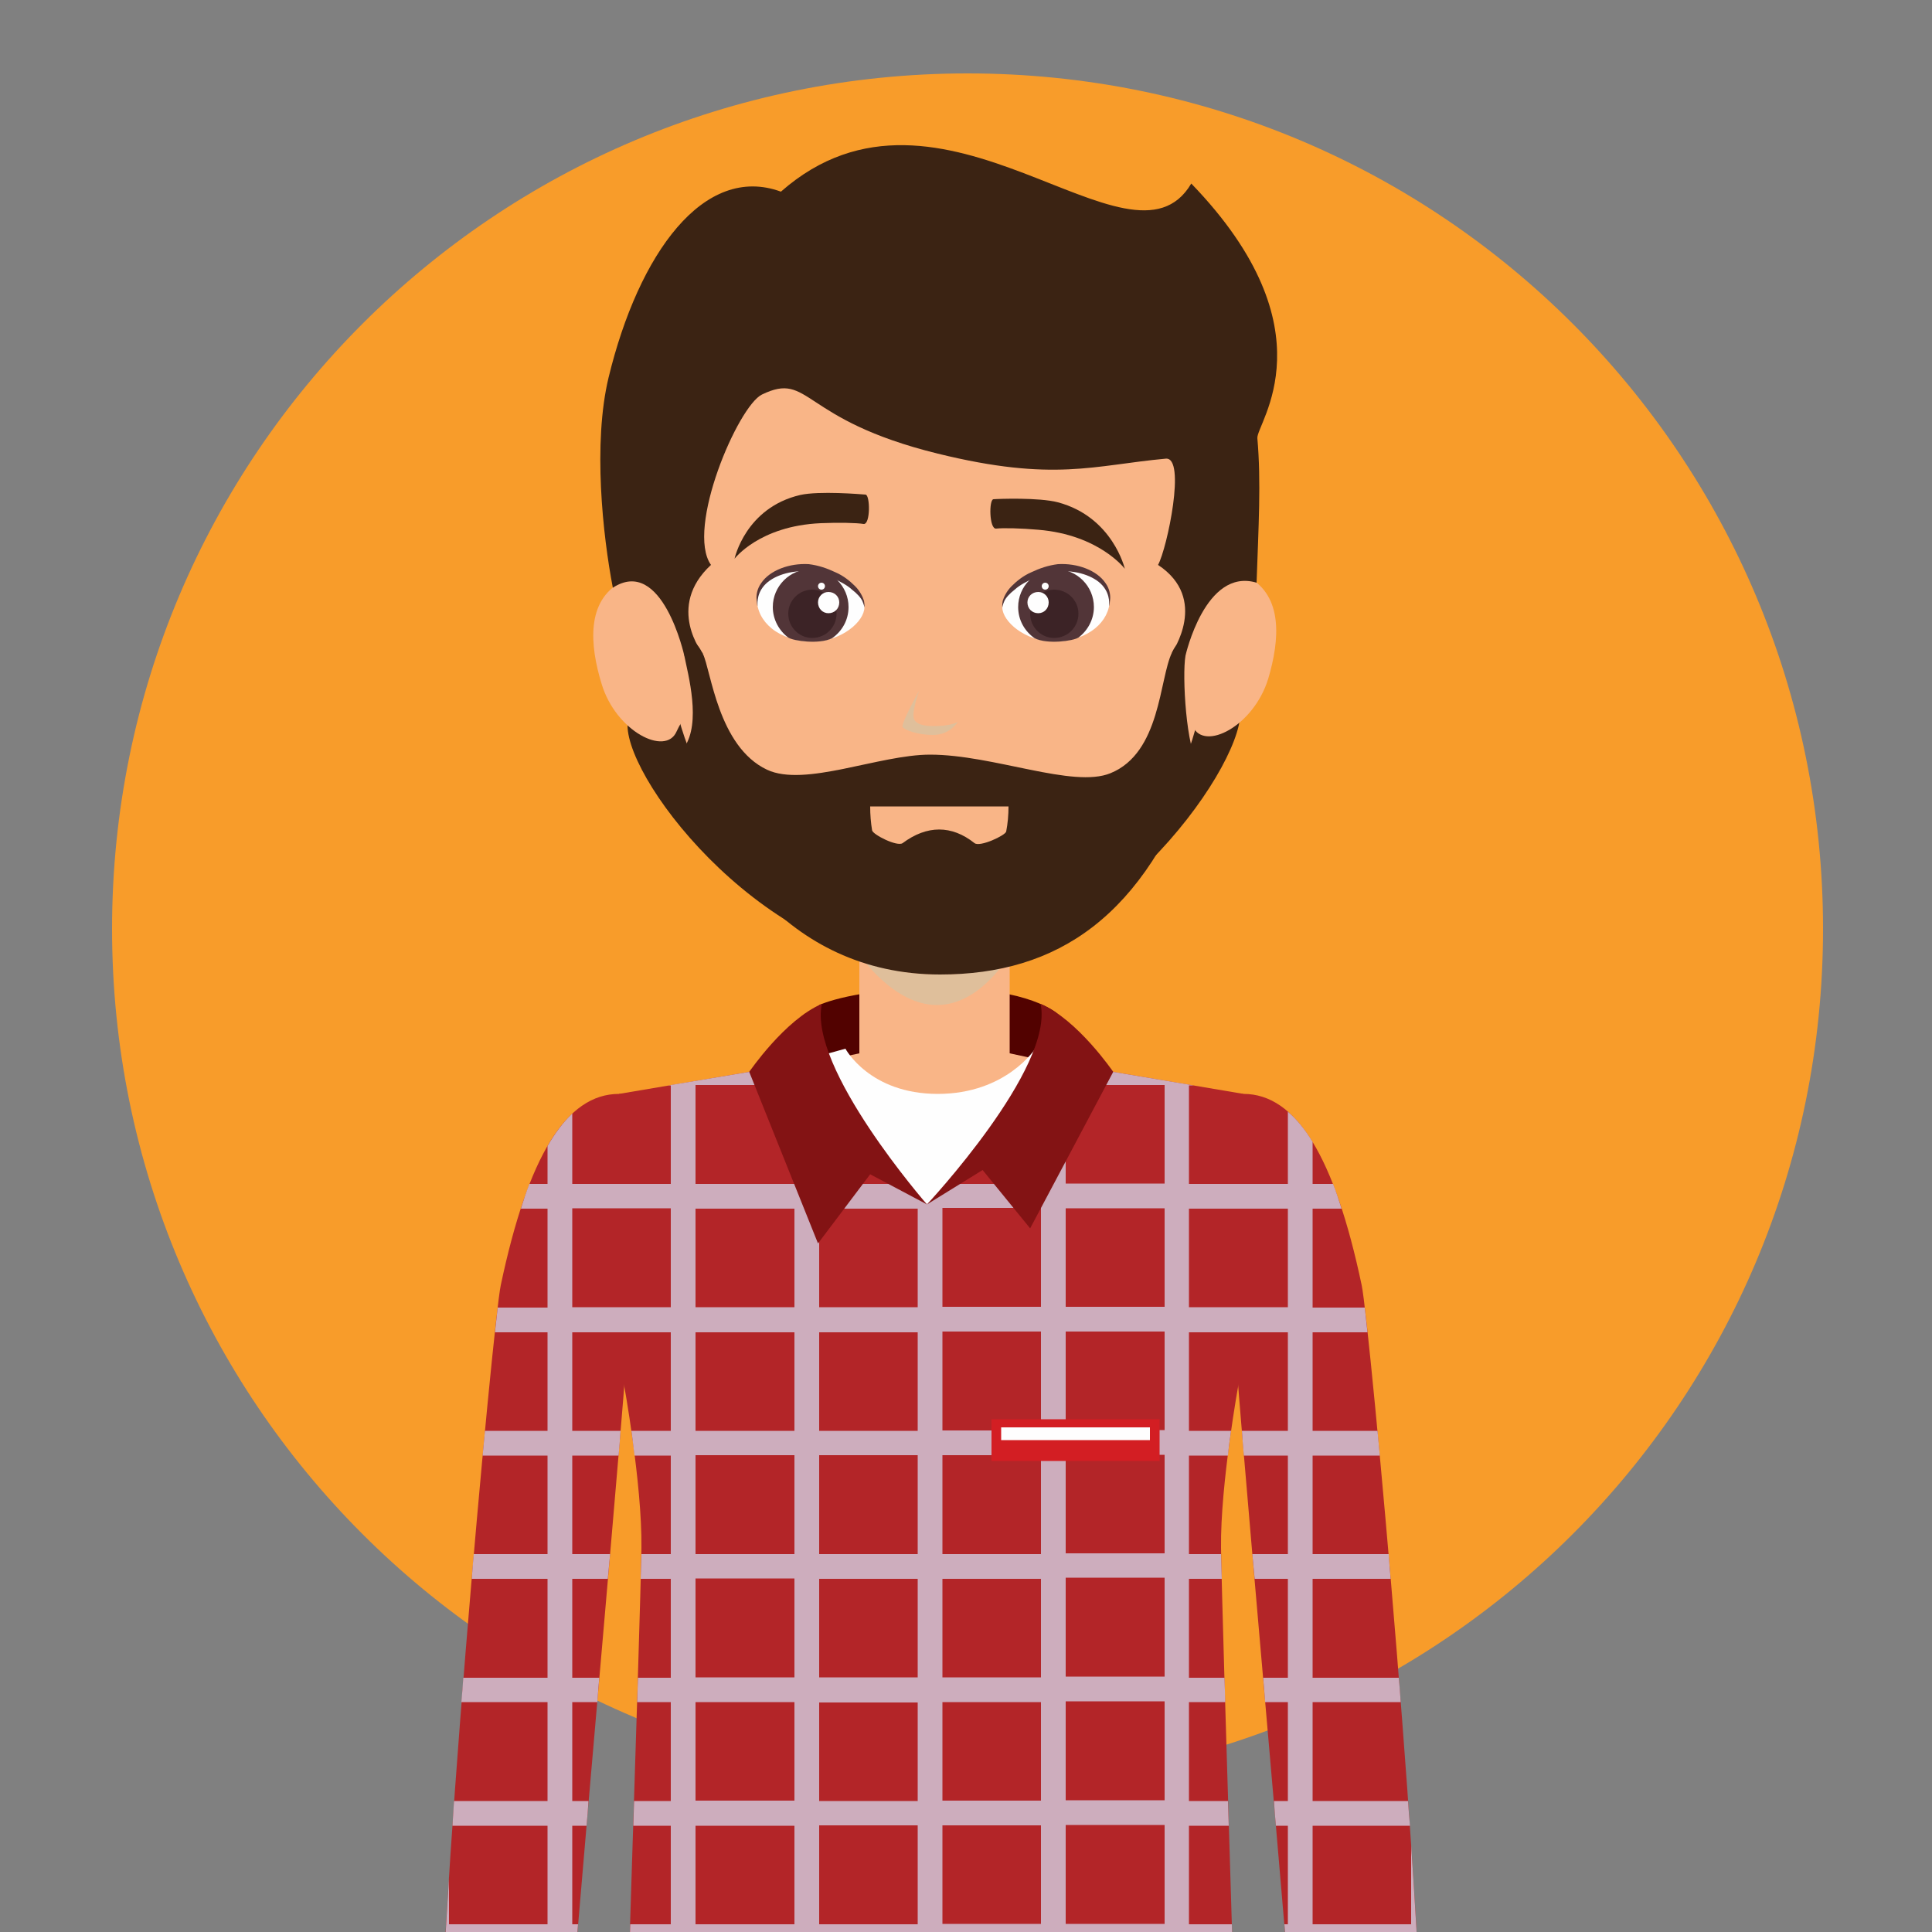
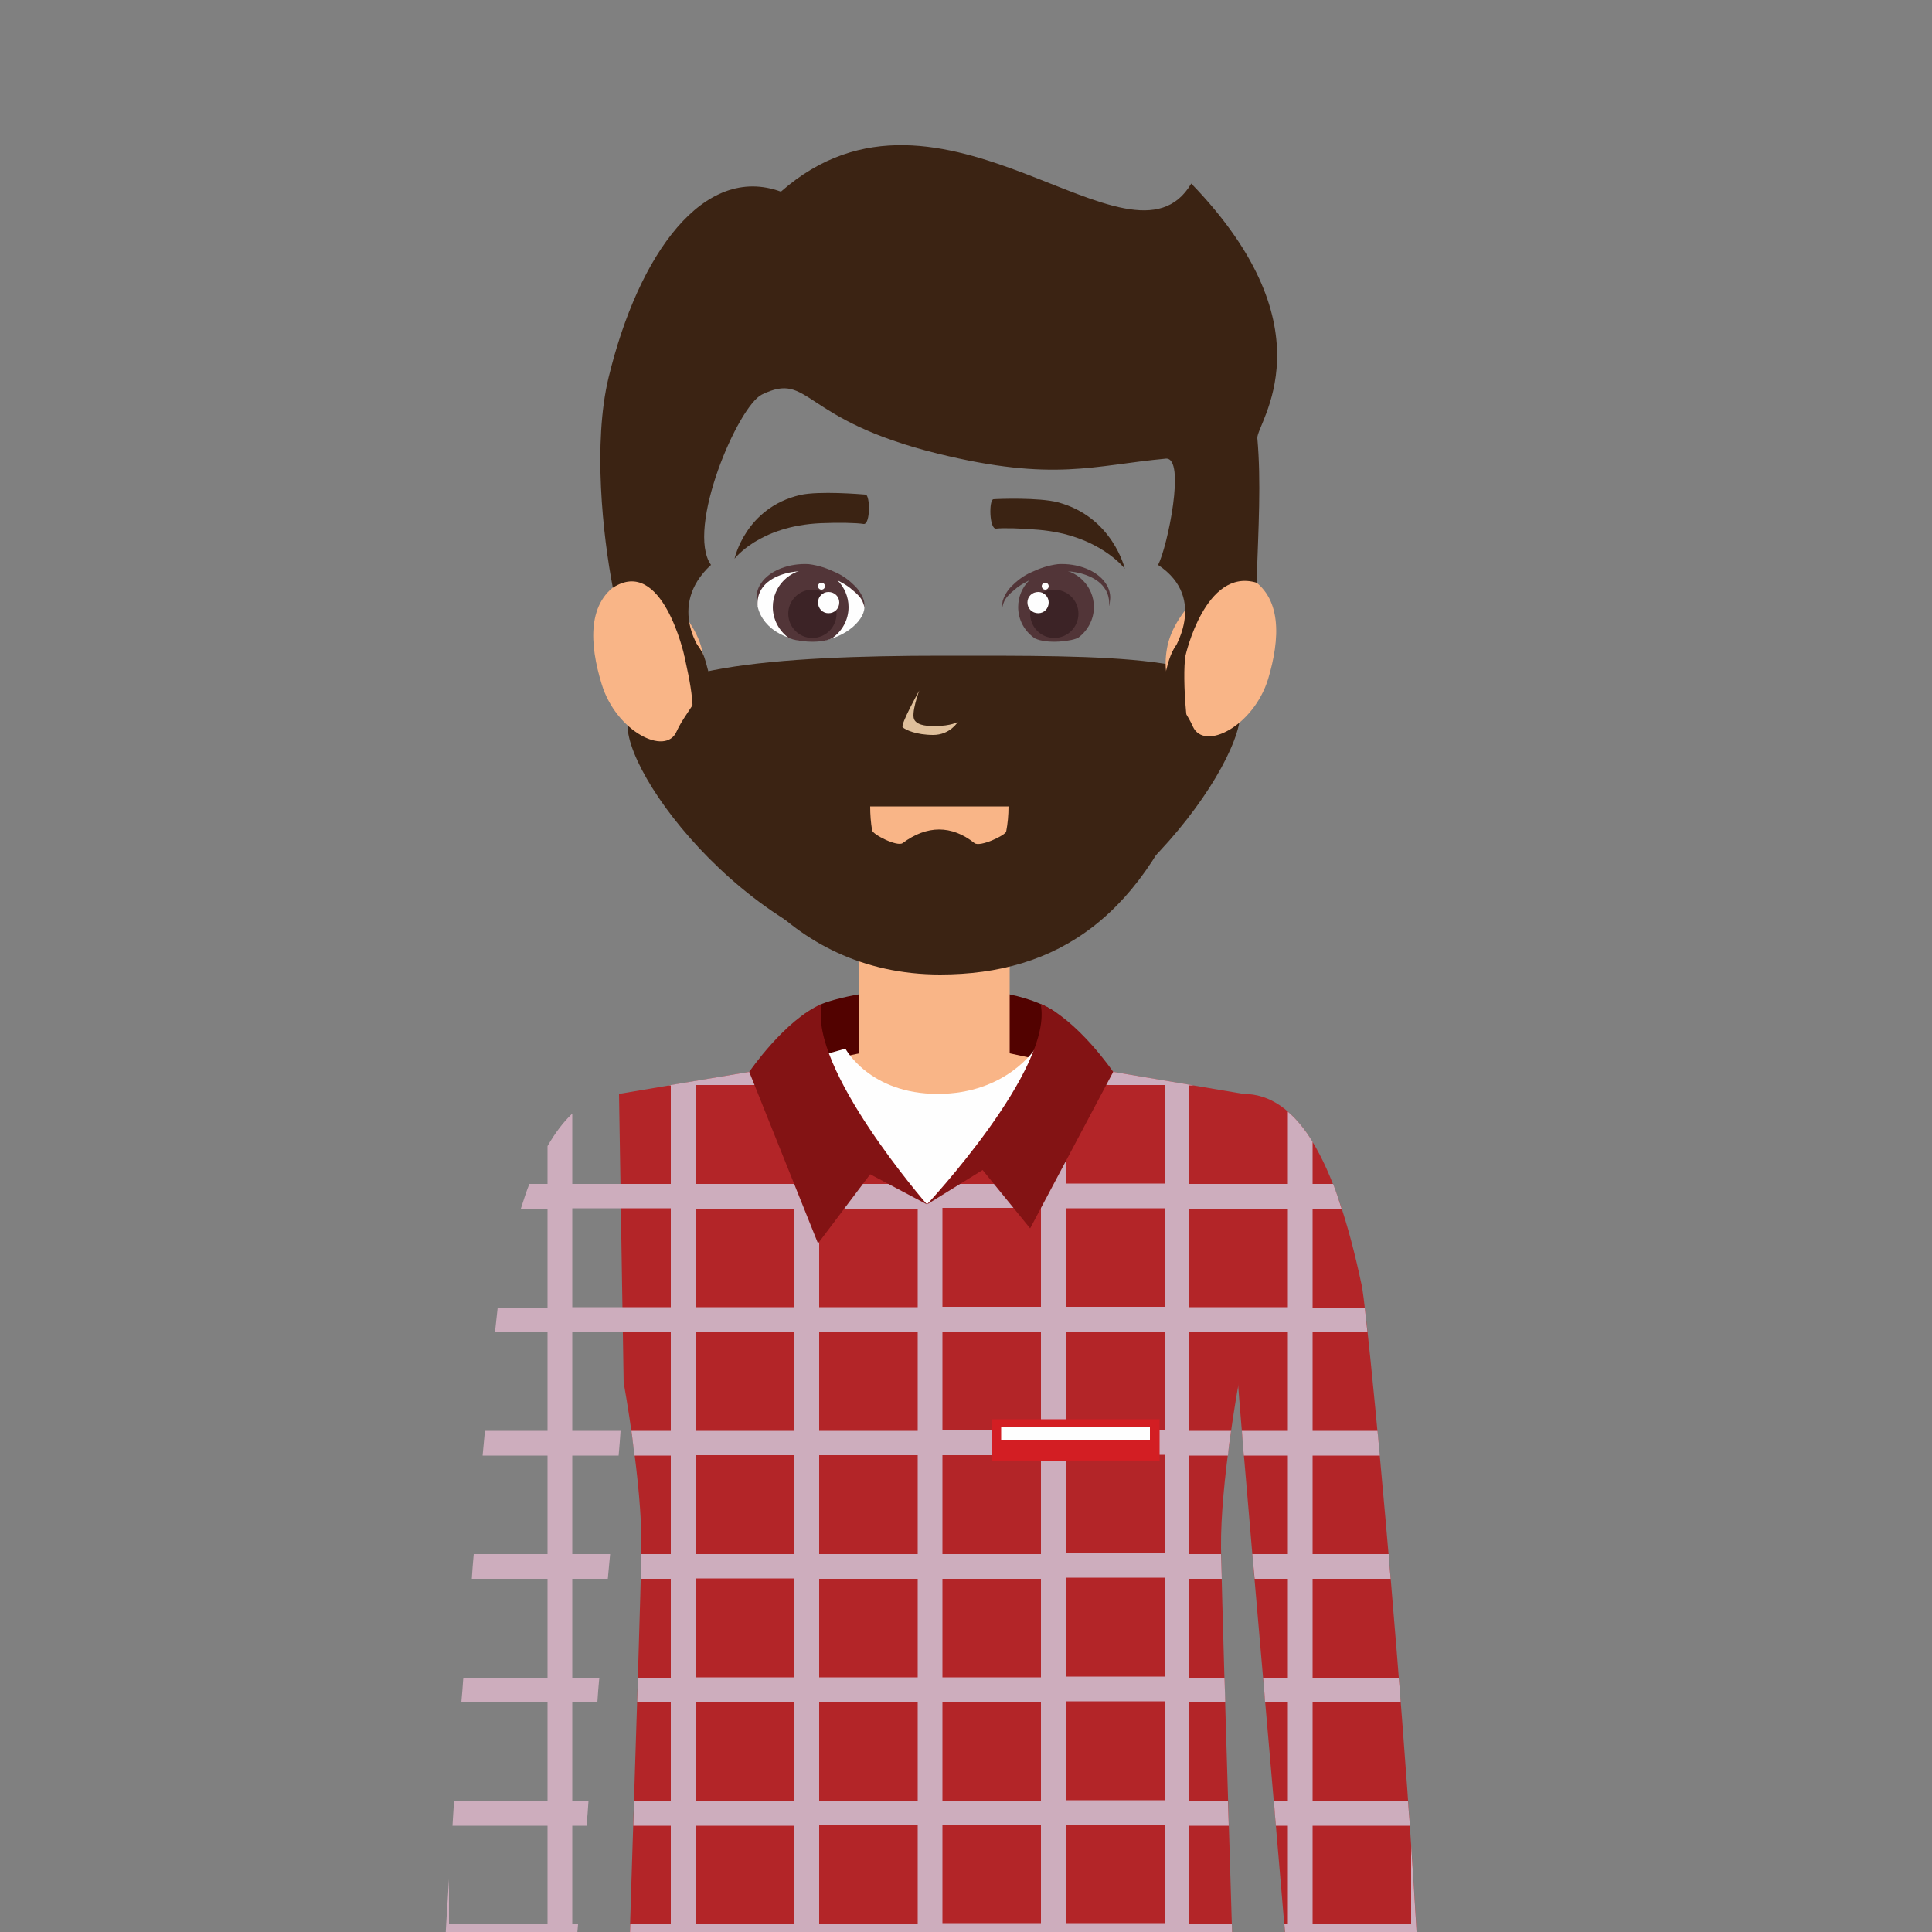
<svg xmlns="http://www.w3.org/2000/svg" version="1.2" viewBox="0 0 500 500" width="500" height="500">
  <rect x="0" y="0" width="500" height="500" fill="#808080" stroke="none" />
  <title>New Project</title>
  <style>
		.s0 { fill: #f89c2a } 
		.s1 { fill: #3b2313 } 
		.s2 { fill: #520200 } 
		.s3 { fill: #f9b587 } 
		.s4 { mix-blend-mode: multiply;fill: #dfbf9b } 
		.s5 { fill: #fefefe } 
		.s6 { fill: #b32528 } 
		.s7 { fill: #523538 } 
		.s8 { fill: #3c2326 } 
		.s9 { mix-blend-mode: multiply;fill: #cdadbd } 
		.s10 { fill: #d31e23 } 
		.s11 { mix-blend-mode: soft-light;fill: #fefefe } 
		.s12 { fill: #831314 } 
	</style>
-   <path id="&lt;Path&gt;" class="s0" d="m250.4 461.8c-122.4 0-221.4-99-221.4-221.4 0-122.4 99-221.4 221.4-221.4 122.5 0 221.4 99 221.4 221.4 0 122.4-98.9 221.4-221.4 221.4z" />
  <path id="&lt;Path&gt;" class="s1" d="m162.4 187.7c0 15.3 36.9 62.6 79.4 62.6 42.6 0 79.2-50.5 79.2-65.8 0-15.3-34.4-14.8-77-14.8-42.6 0-81.6 2.7-81.6 18z" />
  <path id="&lt;Path&gt;" class="s2" d="m206.2 287.2h67.4v-24.9c0 0-7.1-6.6-29.8-6.6-22.7 0-31.8 4.4-31.8 4.4z" />
  <path id="&lt;Path&gt;" class="s3" d="m184 339.6h115.7l10.5-56.5-48.9-10.5v-32.2h-38.9v32.2l-48.9 10.5z" />
-   <path id="&lt;Path&gt;" class="s4" d="m222.4 247c0 0 8.7 13.1 20.1 13.1 11.4 0 18.8-13.1 18.8-13.1v-6.6h-38.9z" />
-   <path id="&lt;Path&gt;" class="s3" d="m307.9 193.4c-13.8 39.5-34.3 58.8-64.6 58.8-30.7 0-50.1-19.7-65.2-58.8-10.2-26.5-5-58.8-5-58.8 0-37.3 11.1-77.5 70.2-77.5 59.1 0 70.1 46.6 70.1 82.7 0 0 1.8 32.9-5.5 53.6z" />
+   <path id="&lt;Path&gt;" class="s3" d="m307.9 193.4z" />
  <path id="&lt;Path&gt;" class="s3" d="m155.7 177c3.7 12.3 16.6 18.8 19.4 12.3 2.8-6.2 8.5-9.7 6.8-20.1-1.8-10.5-15.3-21.8-21.1-18.6-9.1 4.9-8.2 16.3-5.1 26.4z" />
  <path id="&lt;Path&gt;" class="s3" d="m328.2 175.7c-3.8 12.3-16.6 18.8-19.5 12.3-2.7-6.2-8.5-9.7-6.7-20.1 1.7-10.5 15.2-21.8 21-18.6 9.1 5 8.2 16.3 5.2 26.4z" />
  <path id="&lt;Path&gt;" class="s1" d="m306.8 169.7c0 0 5.1-22.9 18.4-18.9 0.5-14.4 1.2-26.2 0.2-37.4-0.3-3.8 19.6-27.9-17.1-65.9-15.7 26.6-64.6-34.5-106.2 2.1-19.9-7.3-36.8 15.9-44.6 48.1-4.1 17-1.5 40.9 1.1 54.4 12.8-8.3 18.5 17.6 18.5 17.6l4.8-0.5c0 0-9.7-12.1 2.1-23-6.6-9.4 7-41.1 13.2-44.1 12.6-6.1 9.7 6.5 45.5 15.3 30.1 7.4 40.4 3 59 1.3 5.3-0.5 0.4 23.1-2 27.5 13.3 8.8 3.6 22.7 3.6 22.7z" />
  <path id="&lt;Path&gt;" class="s5" d="m184 524.2h115.7l-1.1-242.4-30.7-10.4c0 0-7.5 11.7-25.2 11.7-17.7 0-23.9-11.7-23.9-11.7l-32.9 9.1z" />
  <path id="&lt;Path&gt;" class="s6" d="m273.6 262.3l-12.6 31.1-21.1 18.3 3.3 281.3 78.1-14.8c0 0-5.1-161-5.3-177.6-0.2-16.6 4.6-42.8 4.6-42.8l1.2-74.7-33.7-5.7z" />
  <path id="&lt;Path&gt;" class="s6" d="m352.4 332.6c2.1 9.8 16.8 170.8 15.8 215.6-2.7 5.2-27.8 15.3-30.9 11.3-4.3-60.4-17.9-206.1-17.9-216.4 0-13.6-11.2-60 2.4-60 13.7 0 23.6 16.3 30.6 49.5z" />
  <path id="&lt;Path&gt;" class="s6" d="m208.3 262.3l15.4 35.9 16.2 13.5 3.3 281.3-82.9-10.9c0 0 5.5-164.9 5.7-181.5 0.2-16.6-4.6-42.8-4.6-42.8l-1.2-74.7 33.7-5.7z" />
-   <path id="&lt;Path&gt;" class="s6" d="m129.6 332.6c-2.1 9.8-16.8 170.6-15.9 215.3 2.7 5.3 27.9 15.6 31 11.6 4.3-60.4 17.9-206.1 17.9-216.4 0-13.6 11.2-60-2.4-60-13.7 0-23.6 16.3-30.6 49.5z" />
  <path id="&lt;Path&gt;" class="s5" d="m223.7 157.2c0 3.6-5.9 8.8-13.3 8.8-9.1 0-14.5-5.3-14.5-10.8 0-5.6 7.8-9.3 14.4-8.1 7.3 1.3 13.4 6.1 13.4 10.1z" />
  <path id="&lt;Path&gt;" class="s7" d="m219.6 157.1c0 3.4-1.7 6.3-4.3 8.1-3.3 1.6-9.9 0.7-11.3-0.2-2.4-1.8-4-4.7-4-7.9 0-5.4 4.4-9.8 9.8-9.8 5.4 0 9.8 4.4 9.8 9.8z" />
  <path id="&lt;Path&gt;" class="s7" d="m196 156.8c0 0-0.1-0.6-0.2-1.7-0.1-1 0.1-2.7 1.2-4.2 2.2-3.3 7.3-5.2 12.3-4.9 2.5 0.3 4.8 1.1 6.9 2.1 2.1 0.9 3.8 2.3 5.1 3.6 1.3 1.3 2 2.8 2.3 3.8 0.2 1.1 0.1 1.7 0.1 1.7 0 0-0.1-0.7-0.5-1.6-0.4-0.9-1.4-2-2.7-3-1.3-1.2-3.1-2.1-5-3-1.9-0.8-4.2-1.4-6.4-1.7-4.4-0.4-9.1 1.1-11.3 3.6-2.3 2.6-1.6 5.3-1.8 5.3z" />
  <path id="&lt;Path&gt;" class="s8" d="m210.2 165.1c-3.4 0-6.2-2.8-6.2-6.3 0-3.4 2.8-6.2 6.2-6.2 3.5 0 6.3 2.8 6.3 6.2 0 3.5-2.8 6.3-6.3 6.3z" />
  <path id="&lt;Path&gt;" class="s5" d="m214.4 158.7c-1.5 0-2.7-1.2-2.7-2.8 0-1.5 1.2-2.7 2.7-2.7 1.6 0 2.8 1.2 2.8 2.7 0 1.6-1.2 2.8-2.8 2.8z" />
  <path id="&lt;Path&gt;" class="s5" d="m213.5 151.7c0 0.5-0.4 0.9-0.9 0.9-0.5 0-0.9-0.4-0.9-0.9 0-0.5 0.4-0.9 0.9-0.9 0.5 0 0.9 0.4 0.9 0.9z" />
-   <path id="&lt;Path&gt;" class="s5" d="m259.4 157.2c0 3.6 5.9 8.8 13.3 8.8 9.1 0 14.5-5.3 14.5-10.8 0-5.6-7.8-9.3-14.4-8.1-7.3 1.3-13.4 6.1-13.4 10.1z" />
  <path id="&lt;Path&gt;" class="s7" d="m263.5 157.1c0 3.4 1.7 6.3 4.3 8.1 3.3 1.6 9.9 0.7 11.3-0.2 2.4-1.8 4-4.7 4-7.9 0-5.4-4.4-9.8-9.8-9.8-5.4 0-9.8 4.4-9.8 9.8z" />
  <path id="&lt;Path&gt;" class="s7" d="m287.1 156.8c-0.2 0 0.5-2.7-1.8-5.3-2.2-2.5-6.9-4-11.3-3.6-2.2 0.3-4.5 0.9-6.4 1.7-1.9 0.9-3.7 1.8-5 3-1.3 1-2.3 2.1-2.7 3-0.4 0.9-0.5 1.6-0.5 1.6 0 0-0.1-0.6 0.1-1.7 0.3-1 1-2.5 2.3-3.8 1.3-1.3 3-2.7 5.1-3.6 2.1-1 4.4-1.8 6.9-2.1 5-0.3 10.1 1.6 12.3 4.9 1.1 1.5 1.3 3.2 1.2 4.2-0.1 1.1-0.2 1.7-0.2 1.7z" />
  <path id="&lt;Path&gt;" class="s8" d="m272.8 165.1c-3.4 0-6.2-2.8-6.2-6.3 0-3.4 2.8-6.2 6.2-6.2 3.5 0 6.3 2.8 6.3 6.2 0 3.5-2.8 6.3-6.3 6.3z" />
  <path id="&lt;Path&gt;" class="s5" d="m268.7 158.7c-1.6 0-2.8-1.2-2.8-2.8 0-1.5 1.2-2.7 2.8-2.7 1.5 0 2.7 1.2 2.7 2.7 0 1.6-1.2 2.8-2.7 2.8z" />
  <path id="&lt;Path&gt;" class="s5" d="m269.6 151.7c0 0.5 0.4 0.9 0.9 0.9 0.5 0 0.9-0.4 0.9-0.9 0-0.5-0.4-0.9-0.9-0.9-0.5 0-0.9 0.4-0.9 0.9z" />
  <path id="&lt;Path&gt;" class="s1" d="m190.1 144.6c0 0 6.4-8.5 22.3-9.2 4.6-0.2 9.3-0.1 11.1 0.2 1.8 0.2 1.7-7.5 0.5-7.6-1.2-0.1-12-1-16.9 0.1-14.2 3.3-17 16.5-17 16.5z" />
  <path id="&lt;Path&gt;" class="s1" d="m291.1 147.2c0 0-6.6-8.8-22.4-10.1-4.4-0.4-9.1-0.5-10.9-0.3-1.8 0.2-1.9-7.5-0.7-7.6 1.1-0.1 11.8-0.5 16.7 0.8 14.2 3.8 17.3 17.2 17.3 17.2z" />
  <path id="&lt;Path&gt;" class="s1" d="m177.1 169.7c1 5 4.4 17.3 0 23.7 5.1 25.2 26 58.8 66.2 58.8 30.3 0 53-14.9 66.9-54.5-3.2-3.7-4.3-22.8-3.4-28 0 0-0.9-6.5-3.5-0.8-3.3 6.8-2.9 25.9-15.9 31.2-9.7 4-30.3-4.8-46.7-4.8-13.2 0-32.4 8.5-42.2 3.9-12.7-6-14.5-25.8-16.6-30-3.9-7.5-4.8 0.5-4.8 0.5z" />
  <path id="&lt;Path&gt;" class="s4" d="m247.9 186.8c0 0-2 3.4-6.4 3.4-4.3 0-7.2-1.3-7.9-2-0.6-0.7 4.3-9.5 4.3-9.5 0 0-2.3 6.2-1.2 7.7 1 1.5 3.8 1.5 5.2 1.5 4.4 0 6-1.1 6-1.1z" />
  <path id="&lt;Path&gt;" class="s3" d="m260.4 215.2q0.6-3.1 0.6-6.5h-35.8q0 3.2 0.5 6.2c0.2 1.1 6.5 4.3 7.9 3.3 6.3-4.7 12.7-4.7 18.6 0 1.4 1.1 8-2 8.2-3z" />
  <path id="&lt;Compound Path&gt;" fill-rule="evenodd" class="s9" d="m212 274.5h1.6l2.7 6.4h-4.3v25.5h21.6l6.3 5.3 6.1-5.3h23.4v-25.5h-3.3l2.6-6.4h0.7v-1.9l0.3-0.7h6.1v2.6h9.6l2.7 2.9 20.8 3.5h-1.2v25.5h25.6v-18.7q3.4 2.9 6.4 7.8v10.9h5.3c0.8 2 1.5 4.2 2.2 6.4h-7.5v25.6h13.5q0.3 2.7 0.7 6.4h-14.2v25.5h16.8q0.3 3.1 0.6 6.4h-17.4v25.5h19.7q0.2 3.2 0.5 6.4h-20.2v25.6h22.3q0.3 3.1 0.5 6.3h-22.8v25.6h24.7q0.2 3.2 0.5 6.4h-25.2v25.5h25.5v-20.5c2 29.7 3.3 56.2 3 70.7-0.4 0.8-1.5 1.8-3 2.9v-14.8h-25.5v24.1c-1.1-0.1-2-0.4-2.4-0.9-1-13.5-2.4-31.3-4-50.9v-4.2h-0.4q-0.2-3.2-0.5-6.4h0.9v-25.5h-3.1q-0.3-3.2-0.5-6.4h3.6v-25.6h-5.9q-0.2-3.2-0.5-6.3h6.4v-25.6h-8.6q-0.3-3.2-0.6-6.4h9.2v-25.5h-11.4q-0.3-3.3-0.5-6.4h11.9v-25.5h-25.6v25.5h10.9c-0.3 2-0.6 4.1-0.8 6.4h-10.1v25.5h8.3q0.1 2.4 0.2 6.4h-8.5v25.6h9.2q0.1 3.1 0.2 6.3h-9.4v25.6h10.1q0.1 3.2 0.2 6.4h-10.3v25.5h11.1q0.1 3.2 0.2 6.4h-11.3v25.5h12.1q0.1 3.3 0.2 6.4h-12.3v25.6h13.1q0.1 3.5 0.2 6.4h-13.3v12.4l-6.3 1.3v-13.7h-25.6v18.5l-6.4 1.2v-19.7h-25.5v24.6l-0.7 0.1-5.7-0.7v-24h-25.5v20.6l-6.4-0.8v-19.8h-25.6v16.4l-6.4-0.8v-15.6h-12.8q0.1-3 0.2-6.4h12.6v-25.6h-11.8q0.1-3.1 0.2-6.4h11.6v-25.5h-10.7q0.1-3.2 0.2-6.4h10.5v-25.5h-9.7q0.1-3.3 0.2-6.4h9.5v-25.6h-8.7q0.1-3.2 0.2-6.3h8.5v-25.6h-7.8q0.1-4 0.2-6.4h7.6v-25.5h-9.4c-0.3-2.3-0.5-4.4-0.8-6.4h10.2v-25.5h-25.5v25.5h12.5q-0.2 3.1-0.5 6.4h-12v25.5h9.8q-0.3 3.2-0.6 6.4h-9.2v25.6h7q-0.3 3.1-0.5 6.3h-6.5v25.6h4.2q-0.2 3.2-0.5 6.4h-3.7v25.5h1.5q-0.3 3.2-0.5 6.4h-1v11.6c-1.4 16.6-2.6 31.7-3.4 43.5-0.5 0.6-1.6 0.9-3 0.9v-24.1h-25.5v14.1c-1.2-0.9-2.1-1.7-2.5-2.5-0.2-12.9 0.8-35.7 2.5-61.6v11.7h25.5v-25.5h-24.6q0.2-3.2 0.4-6.4h24.2v-25.6h-22.3q0.3-3.2 0.5-6.3h21.8v-25.6h-19.6q0.2-3.2 0.5-6.4h19.1v-25.5h-16.8q0.3-3.3 0.6-6.4h16.2v-25.5h-13.6q0.4-3.7 0.7-6.4h12.9v-25.6h-6.9c0.7-2.2 1.4-4.4 2.2-6.4h4.7v-9.8q3-5.2 6.4-8.4v18.2h25.5v-25.5h-0.6l20.9-3.5 2.7-2.9h9v-2.6h6.4zm-95.8 255.4h25.5v-25.5h-25.5zm31.9-191.6h25.5v-25.6h-25.5zm31.9 223.5h25.6v-25.5h-25.6zm0-31.9h25.6v-25.6h-25.6zm0-31.9h25.6v-25.5h-25.6zm0-32h25.6v-25.5h-25.6zm0-31.9h25.6v-25.6h-25.6zm0-31.9h25.6v-25.6h-25.6zm0-31.9h25.6v-25.5h-25.6zm0-32h25.6v-25.5h-25.6zm0-31.9h25.6v-25.6h-25.6zm159.7 223.5h25.5v-25.5h-25.5zm-32-191.6h25.6v-25.5h-25.6zm-31.9-32h25.6v-25.5h-25.6zm0 31.9h25.6v-25.5h-25.6zm0 31.9h25.6v-25.5h-25.6zm0 31.9h25.6v-25.5h-25.6zm0 31.9h25.6v-25.6h-25.6zm0 32h25.6v-25.6h-25.6zm0 32h25.6v-25.6h-25.6zm0 31.9h25.6v-25.5h-25.6zm0 31.9h25.6v-25.5h-25.6zm-31.9-223.5h25.5v-25.6h-25.5zm0 32h25.5v-25.6h-25.5zm0 32h25.5v-25.6h-25.5zm0 31.9h25.5v-25.5h-25.5zm0 31.9h25.5v-25.5h-25.5zm0 31.9h25.5v-25.5h-25.5zm0 31.9h25.5v-25.6h-25.5zm0 32h25.5v-25.6h-25.5zm-31.9 0h25.5v-25.5h-25.5zm0-31.9h25.5v-25.6h-25.5zm0-31.9h25.5v-25.6h-25.5zm0-31.9h25.5v-25.5h-25.5zm0-32h25.5v-25.5h-25.5zm0-31.9h25.5v-25.6h-25.5zm0-31.9h25.5v-25.5h-25.5zm0-32h25.5v-25.5h-25.5z" />
  <path id="&lt;Path&gt;" class="s10" d="m256.6 367.3h43.5v10.8h-43.5z" />
  <path id="&lt;Path&gt;" class="s11" d="m259.1 369.4h38.5v3.3h-38.5z" />
  <path id="&lt;Path&gt;" class="s12" d="m269.3 259.8c3.6 16.6-29.4 51.9-29.4 51.9l14.4-8.9 12.3 15.1 21.5-40.5c0 0-9.2-13.5-18.8-17.6z" />
  <path id="&lt;Path&gt;" class="s12" d="m212.7 259.8c-3.6 16.6 27.2 51.9 27.2 51.9l-14.7-7.8-13.5 17.9-17.8-44.4c0 0 9.2-13.5 18.8-17.6z" />
</svg>